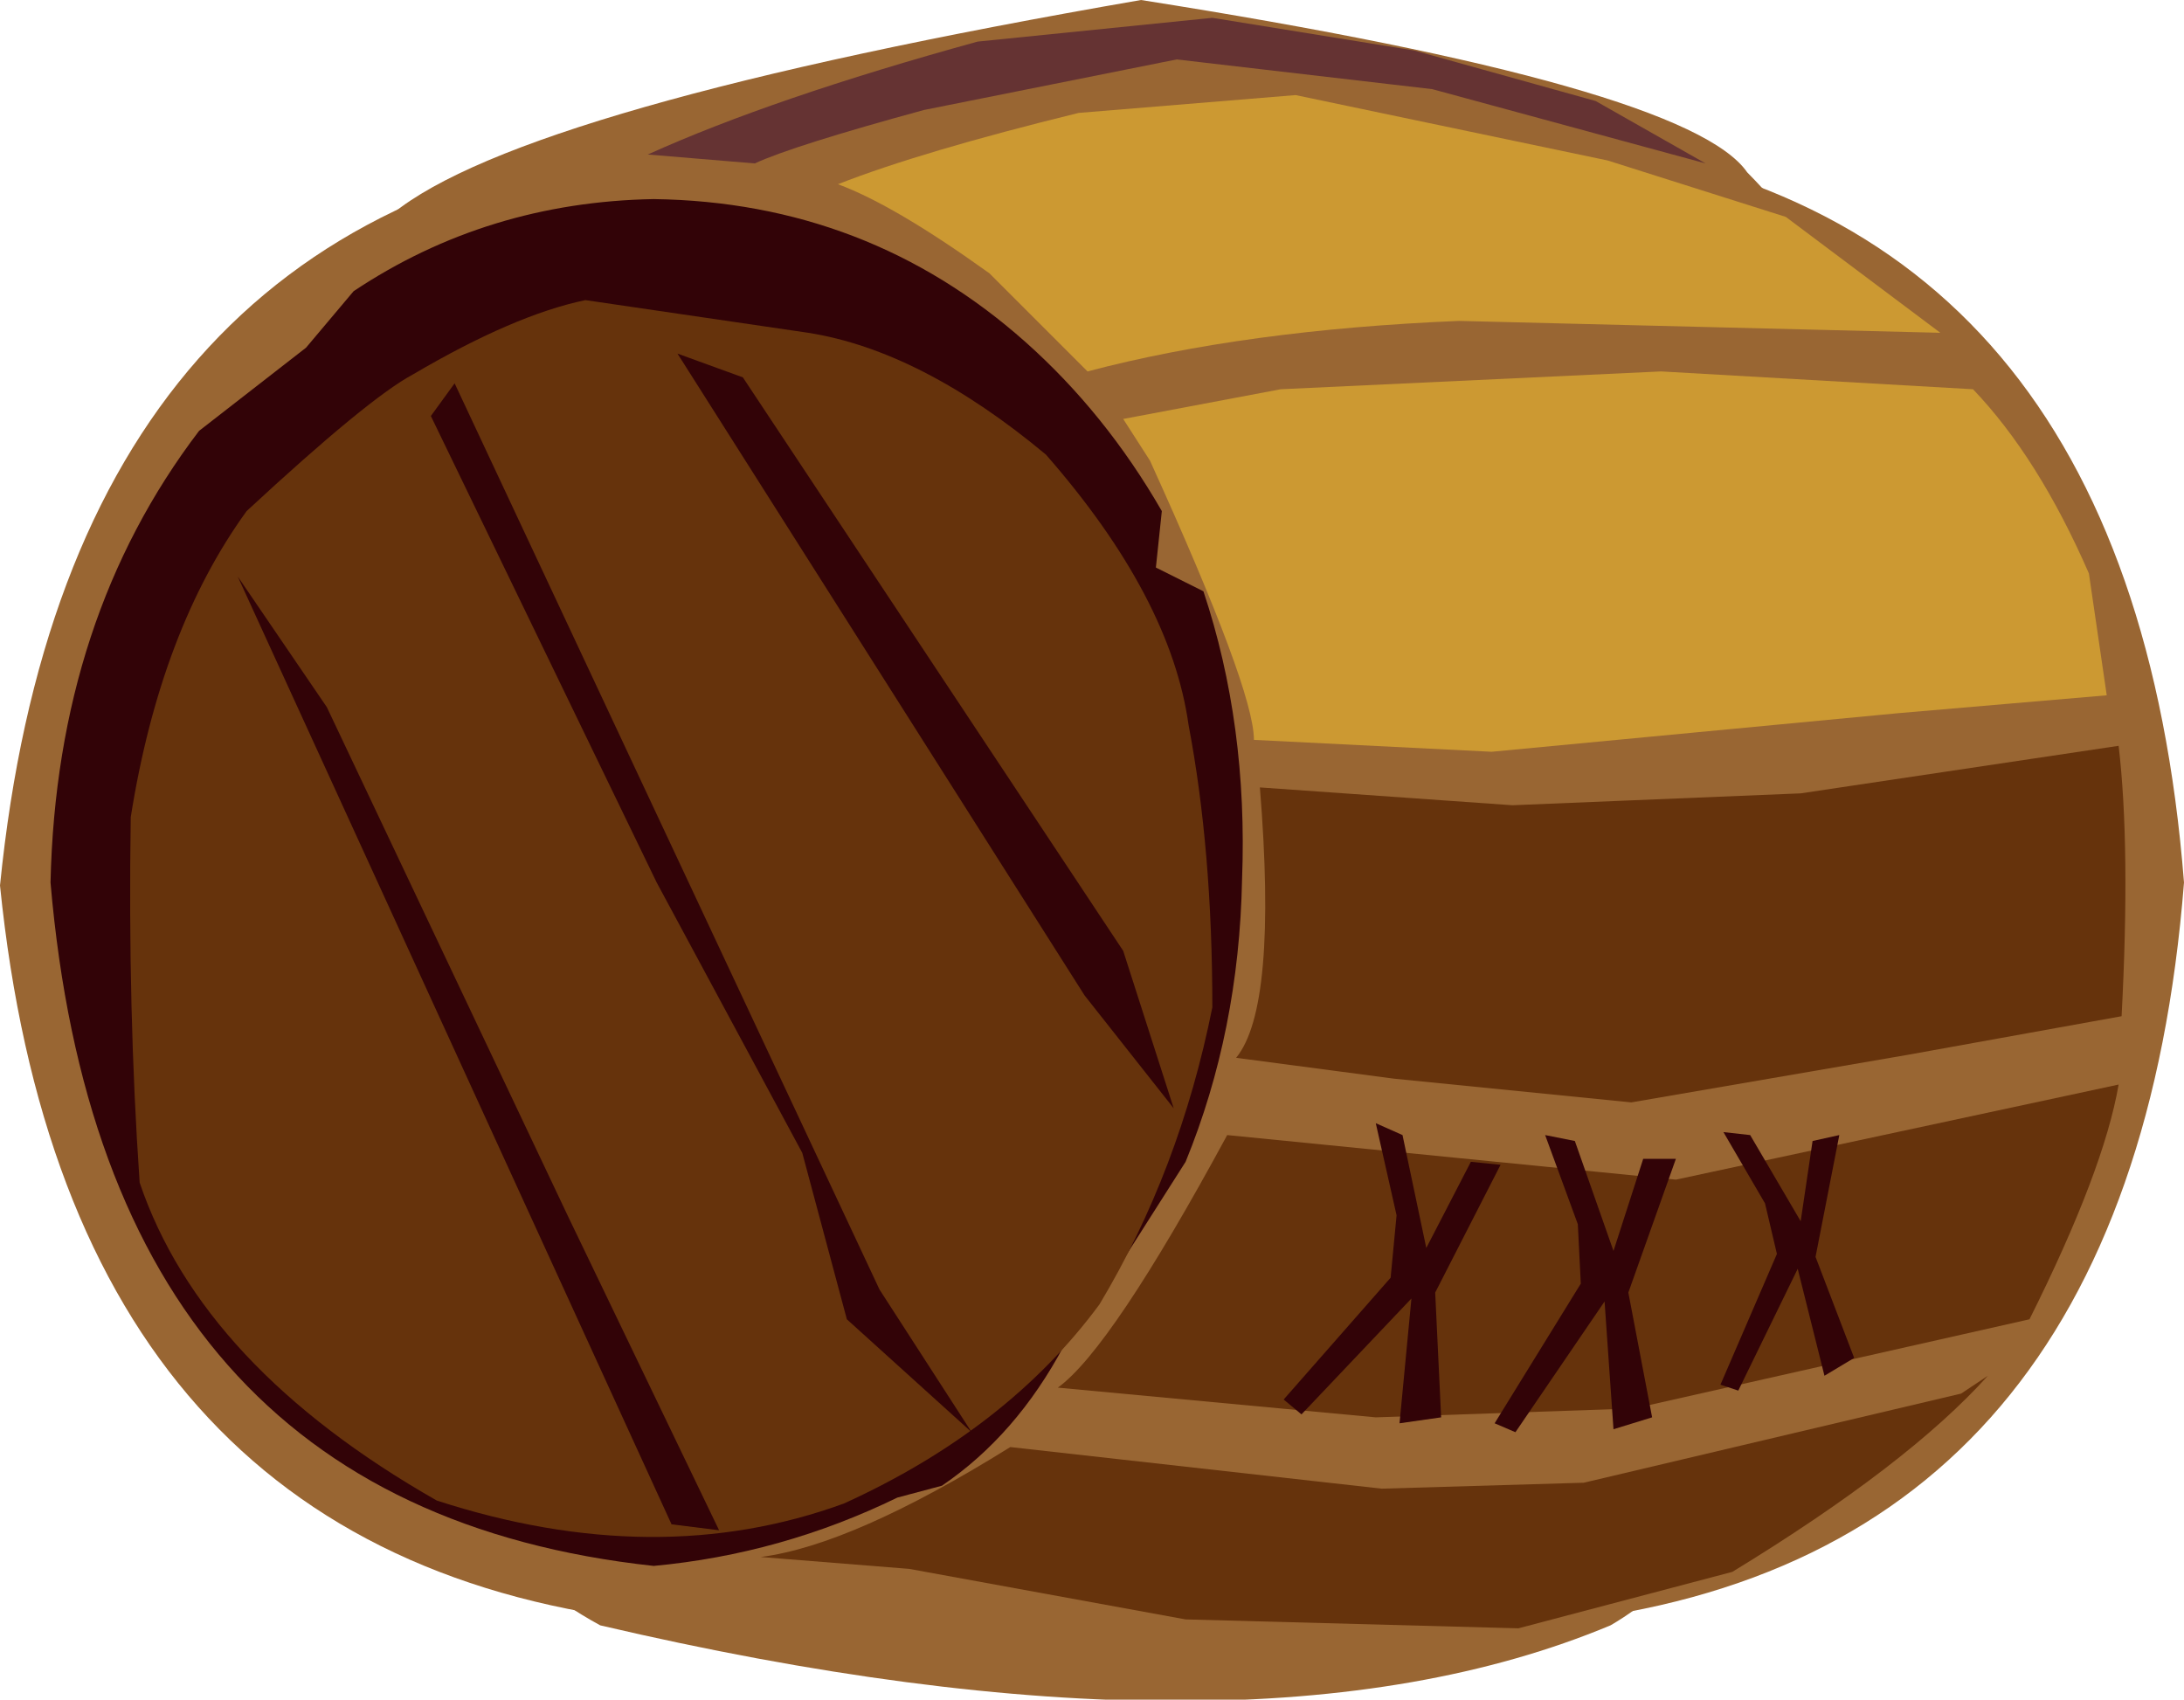
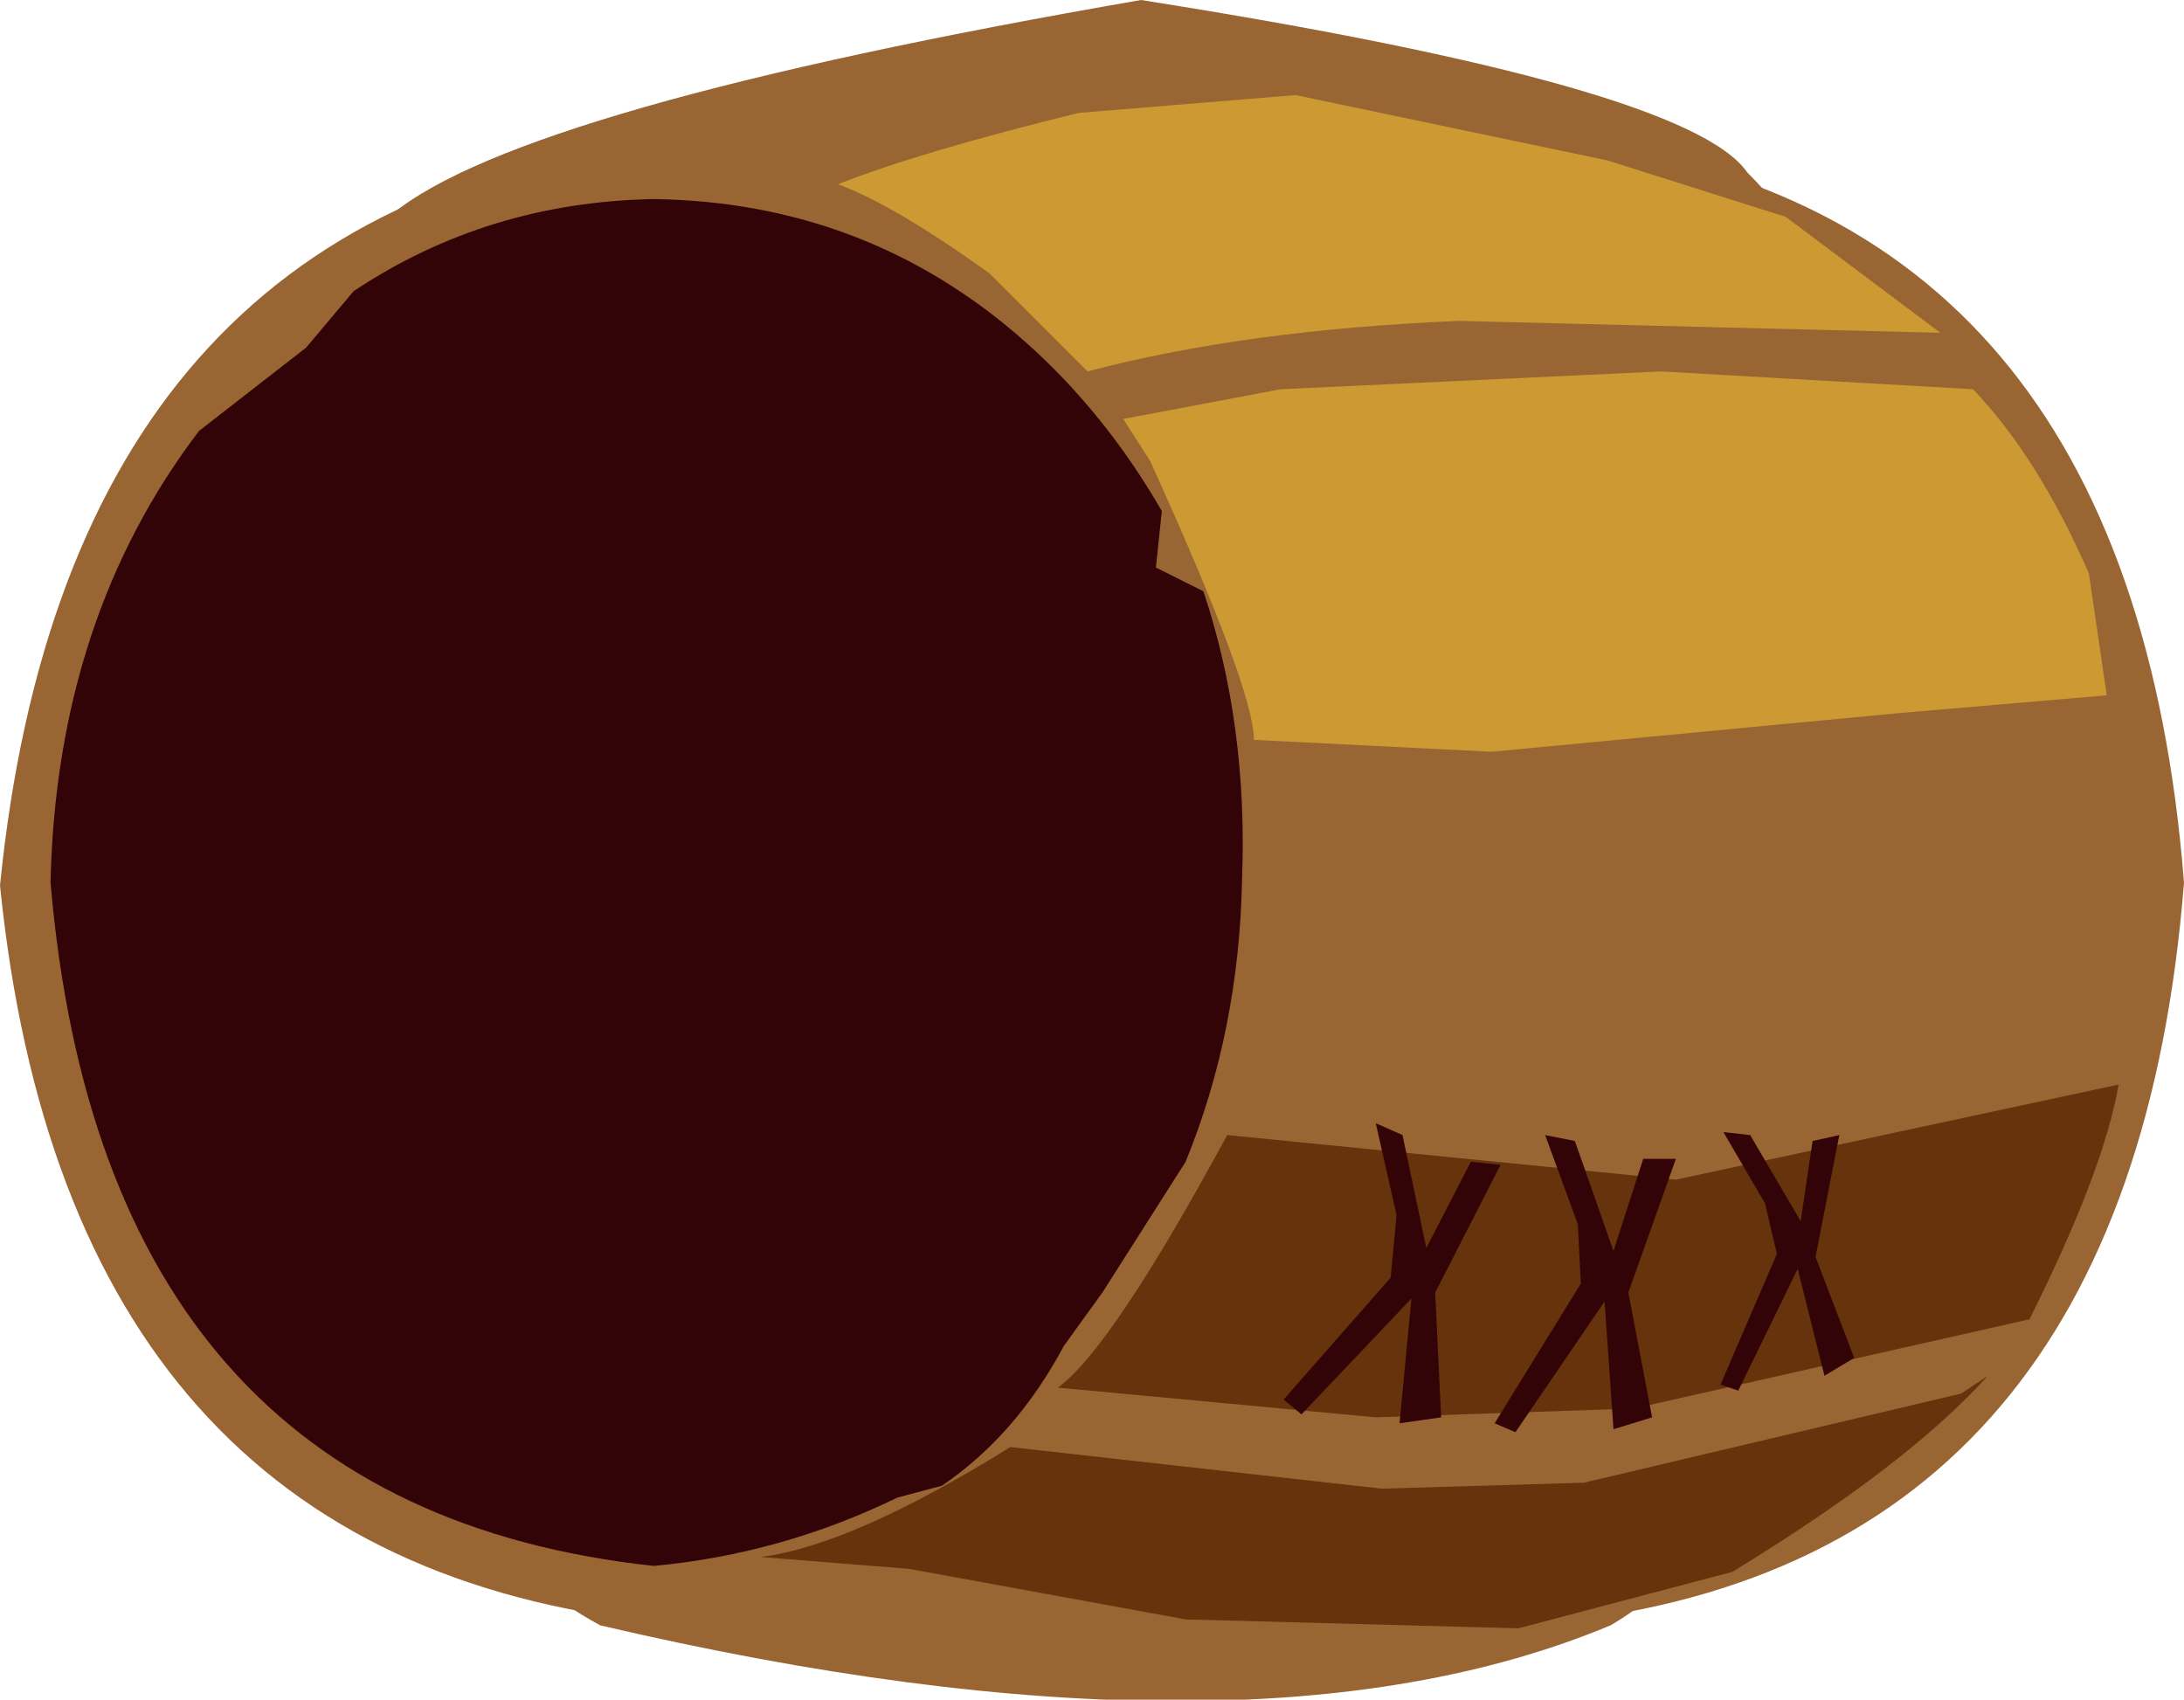
<svg xmlns="http://www.w3.org/2000/svg" height="28.6px" width="36.75px">
  <g transform="matrix(1.0, 0.0, 0.0, 1.0, 0.0, 0.0)">
    <path d="M36.75 14.85 Q35.85 26.25 26.2 27.3 16.55 26.25 15.65 14.85 16.55 3.4 26.2 2.35 35.85 3.4 36.75 14.85" fill="#996633" fill-rule="evenodd" stroke="none" />
    <path d="M29.4 2.9 Q33.85 7.4 32.2 16.4 30.55 25.35 27.1 27.35 21.0 29.9 10.1 27.35 5.05 24.6 5.6 14.75 6.15 4.9 6.6 3.6 8.8 1.8 19.2 0.0 28.4 1.45 29.4 2.9" fill="#996633" fill-rule="evenodd" stroke="none" />
    <path d="M21.6 14.85 Q20.7 26.25 11.05 27.3 1.15 26.25 0.0 14.9 1.15 3.45 11.05 2.35 20.7 3.4 21.6 14.85" fill="#996633" fill-rule="evenodd" stroke="none" />
    <path d="M17.25 5.75 Q18.6 6.95 19.55 8.6 L19.45 9.55 20.25 9.95 Q21.0 12.2 20.9 14.8 20.85 17.35 19.95 19.55 L18.55 21.75 17.9 22.65 Q17.1 24.15 15.85 25.0 L15.1 25.2 Q13.15 26.15 11.0 26.35 1.75 25.35 0.85 14.85 0.95 10.4 3.35 7.25 L5.15 5.85 5.95 4.9 Q8.2 3.4 11.0 3.35 14.6 3.4 17.25 5.75" fill="#320307" fill-rule="evenodd" stroke="none" />
-     <path d="M24.1 1.5 L19.8 1.0 15.55 1.85 Q13.35 2.45 12.7 2.75 L10.9 2.6 Q13.0 1.65 16.45 0.7 L20.4 0.3 23.8 0.85 26.85 1.7 28.7 2.75 24.1 1.5" fill="#653333" fill-rule="evenodd" stroke="none" />
    <path d="M24.55 5.4 Q20.95 5.55 18.3 6.25 L16.65 4.6 Q15.05 3.45 14.1 3.1 15.5 2.55 18.15 1.9 L21.8 1.6 27.05 2.7 30.05 3.65 32.65 5.6 24.55 5.4" fill="#cc9932" fill-rule="evenodd" stroke="none" />
    <path d="M31.95 12.0 L25.1 12.65 21.1 12.45 Q21.1 11.6 19.35 7.75 L18.9 7.05 21.55 6.55 27.95 6.25 33.2 6.55 Q34.3 7.7 35.15 9.65 L35.45 11.7 31.95 12.0" fill="#cc9932" fill-rule="evenodd" stroke="none" />
-     <path d="M32.1 17.75 L27.45 18.55 23.45 18.15 20.8 17.8 Q21.5 16.95 21.2 13.25 L25.45 13.55 30.3 13.35 35.65 12.55 Q35.85 14.25 35.7 17.1 L32.1 17.75" fill="#66330c" fill-rule="evenodd" stroke="none" />
    <path d="M20.65 19.1 L28.2 19.85 35.65 18.25 Q35.4 19.7 34.15 22.2 L27.5 23.7 23.15 23.85 17.8 23.35 Q18.7 22.7 20.65 19.1" fill="#66330c" fill-rule="evenodd" stroke="none" />
    <path d="M17.0 24.35 L23.25 25.05 26.65 24.95 33.0 23.45 33.45 23.15 Q32.1 24.65 29.15 26.45 L25.55 27.4 19.95 27.25 15.3 26.4 12.8 26.2 Q14.35 26.0 17.0 24.35" fill="#66330c" fill-rule="evenodd" stroke="none" />
-     <path d="M20.4 16.95 Q19.85 19.7 18.5 21.95 16.95 24.05 14.2 25.3 11.05 26.45 7.35 25.25 3.4 23.0 2.35 19.9 2.15 17.0 2.2 13.75 2.7 10.6 4.15 8.6 6.2 6.7 6.95 6.3 8.65 5.3 9.85 5.05 L13.6 5.6 Q15.5 5.9 17.6 7.65 19.7 10.05 20.0 12.2 20.4 14.3 20.4 16.95" fill="#66330c" fill-rule="evenodd" stroke="none" />
    <path d="M4.0 9.7 L5.5 11.9 9.55 20.45 12.1 25.75 11.3 25.65 4.0 9.7" fill="#320307" fill-rule="evenodd" stroke="none" />
    <path d="M7.25 7.0 L7.65 6.45 14.8 21.7 16.35 24.1 14.25 22.2 13.5 19.4 11.05 14.85 7.25 7.0" fill="#320307" fill-rule="evenodd" stroke="none" />
    <path d="M11.4 5.95 L12.5 6.35 18.9 16.0 19.75 18.65 18.25 16.75 11.4 5.95" fill="#320307" fill-rule="evenodd" stroke="none" />
    <path d="M24.15 21.75 L24.25 23.85 23.55 23.95 23.75 21.85 21.9 23.8 21.6 23.55 23.4 21.5 23.5 20.45 23.15 18.9 23.6 19.1 24.0 21.0 24.75 19.55 25.25 19.6 24.15 21.75" fill="#320307" fill-rule="evenodd" stroke="none" />
    <path d="M26.0 19.1 L26.5 19.2 27.15 21.05 27.65 19.5 28.2 19.5 27.4 21.75 27.8 23.85 27.15 24.05 27.0 21.9 25.5 24.1 25.15 23.95 26.6 21.6 26.55 20.6 26.0 19.1" fill="#320307" fill-rule="evenodd" stroke="none" />
    <path d="M29.0 19.05 L29.45 19.1 30.3 20.55 30.5 19.2 30.95 19.1 30.55 21.15 31.2 22.85 30.7 23.15 30.25 21.35 29.25 23.4 28.95 23.3 29.9 21.1 29.7 20.25 29.0 19.05" fill="#320307" fill-rule="evenodd" stroke="none" />
  </g>
</svg>